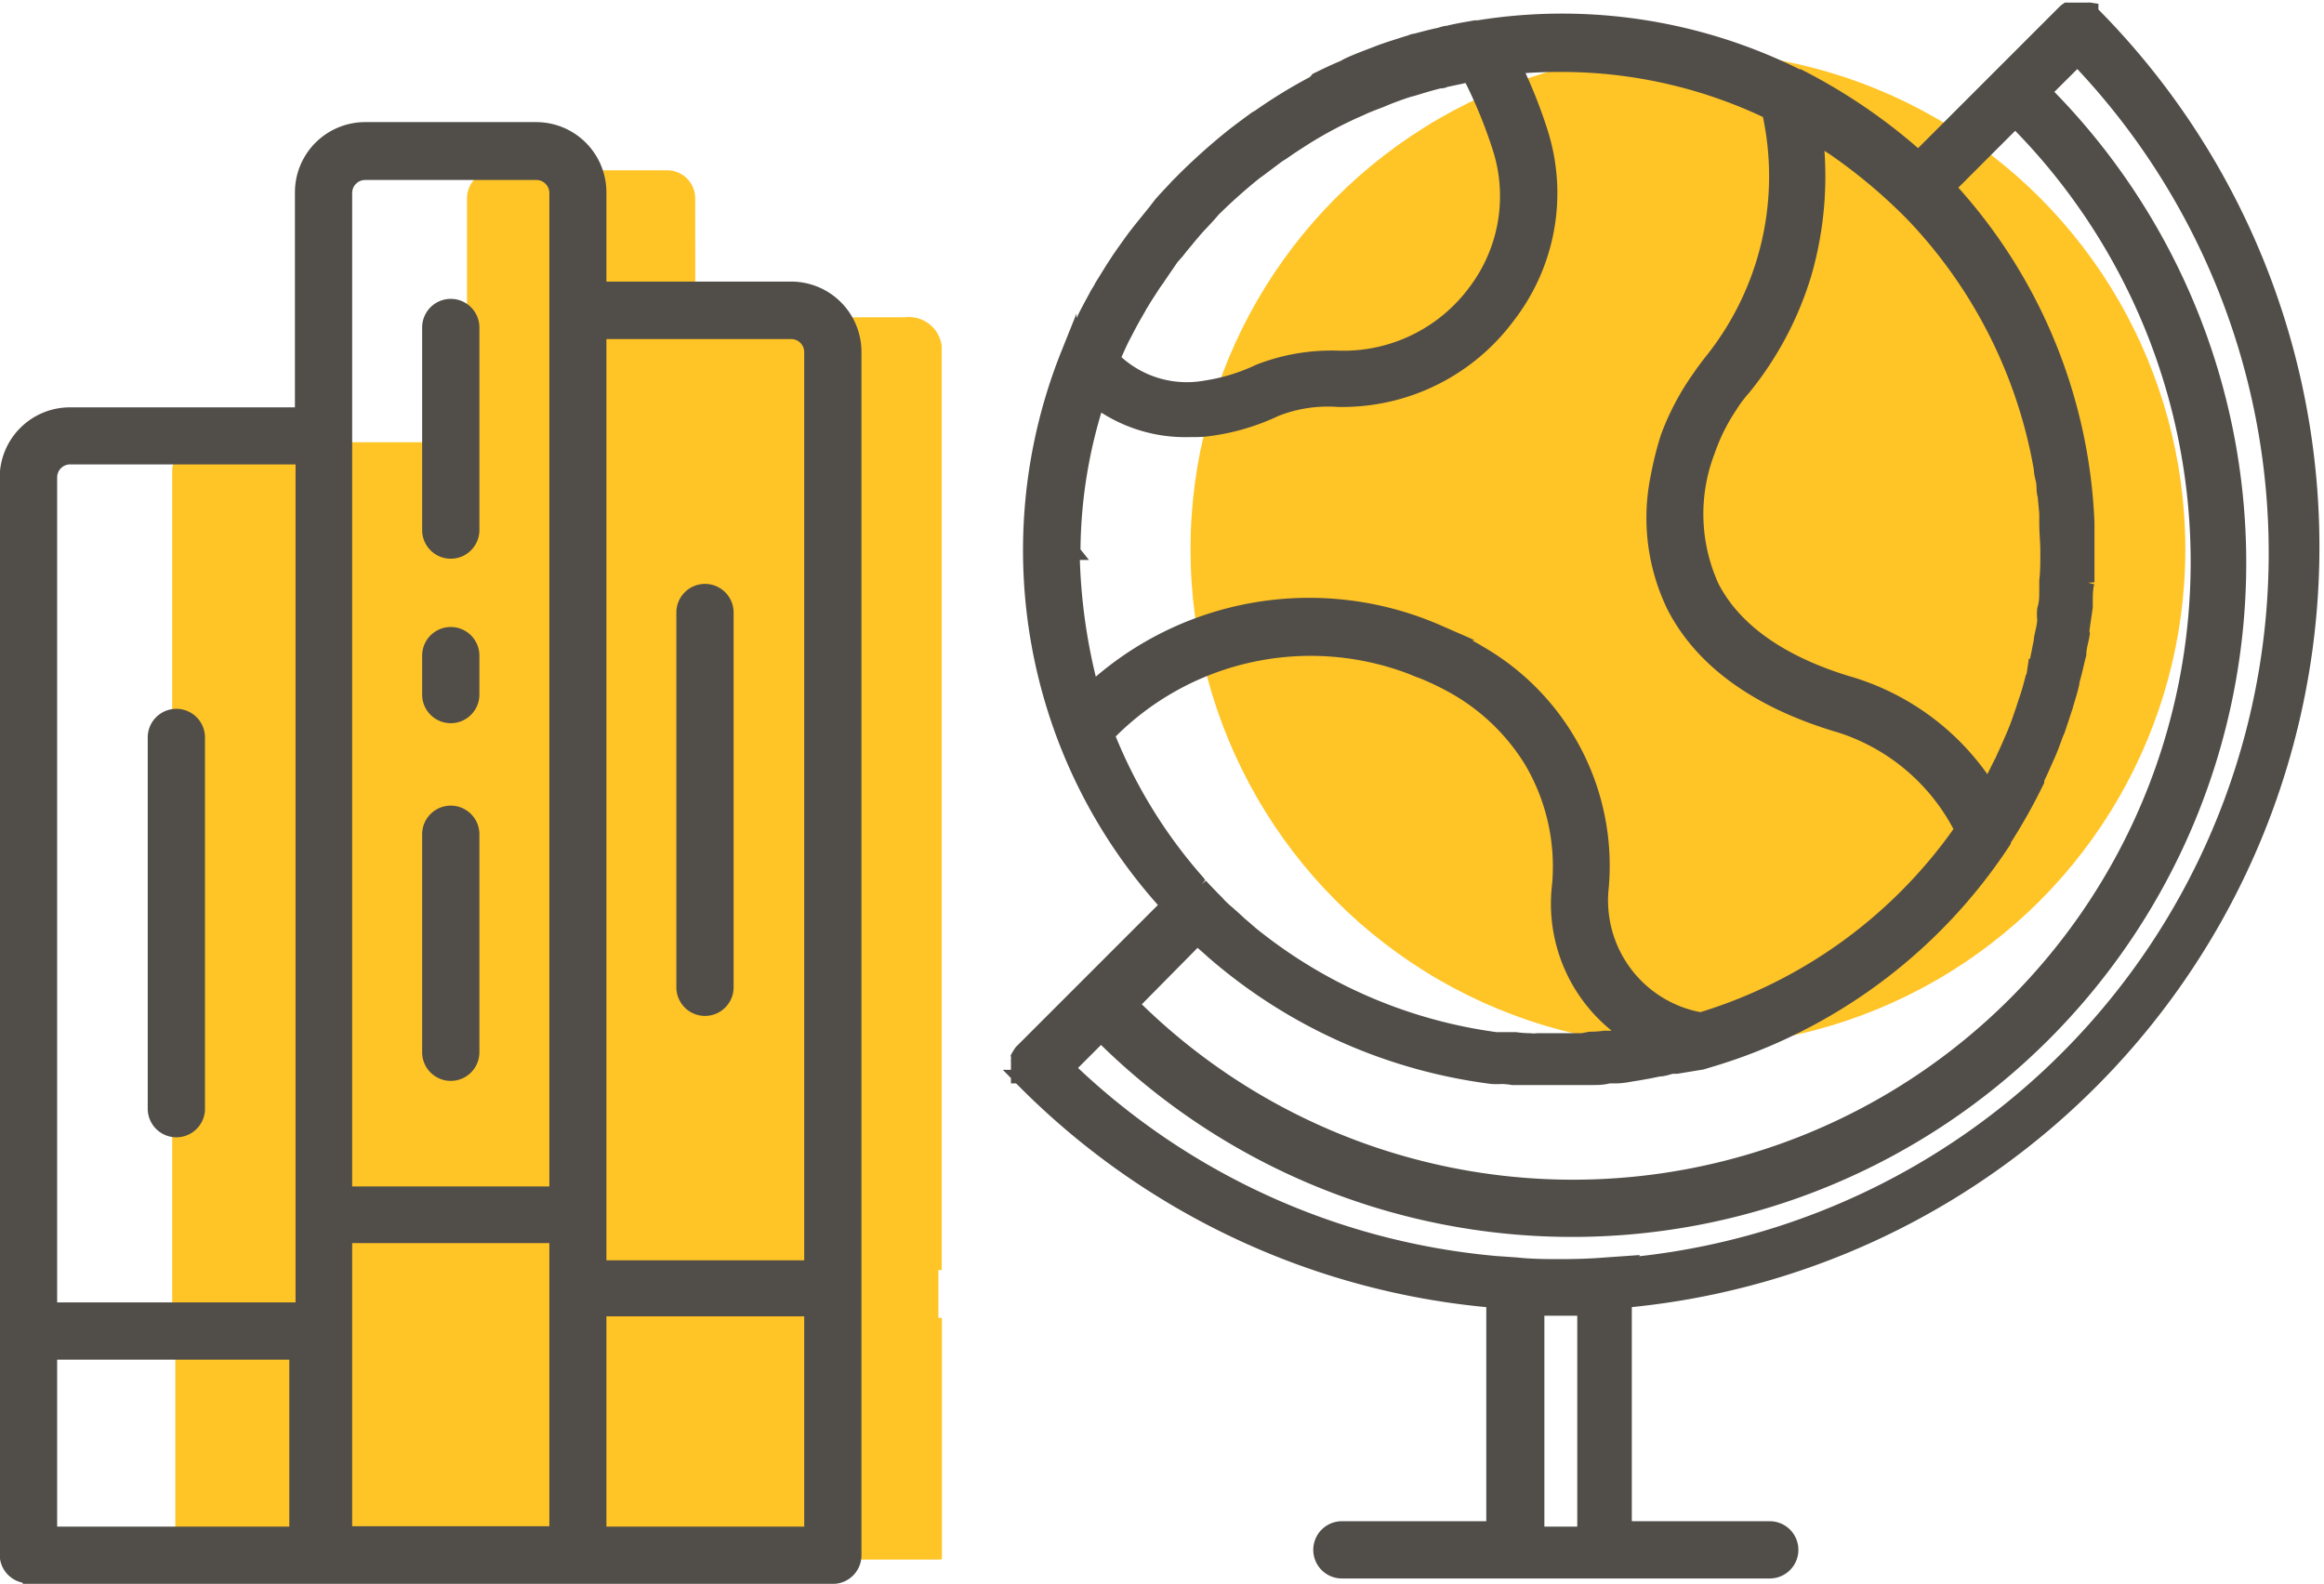
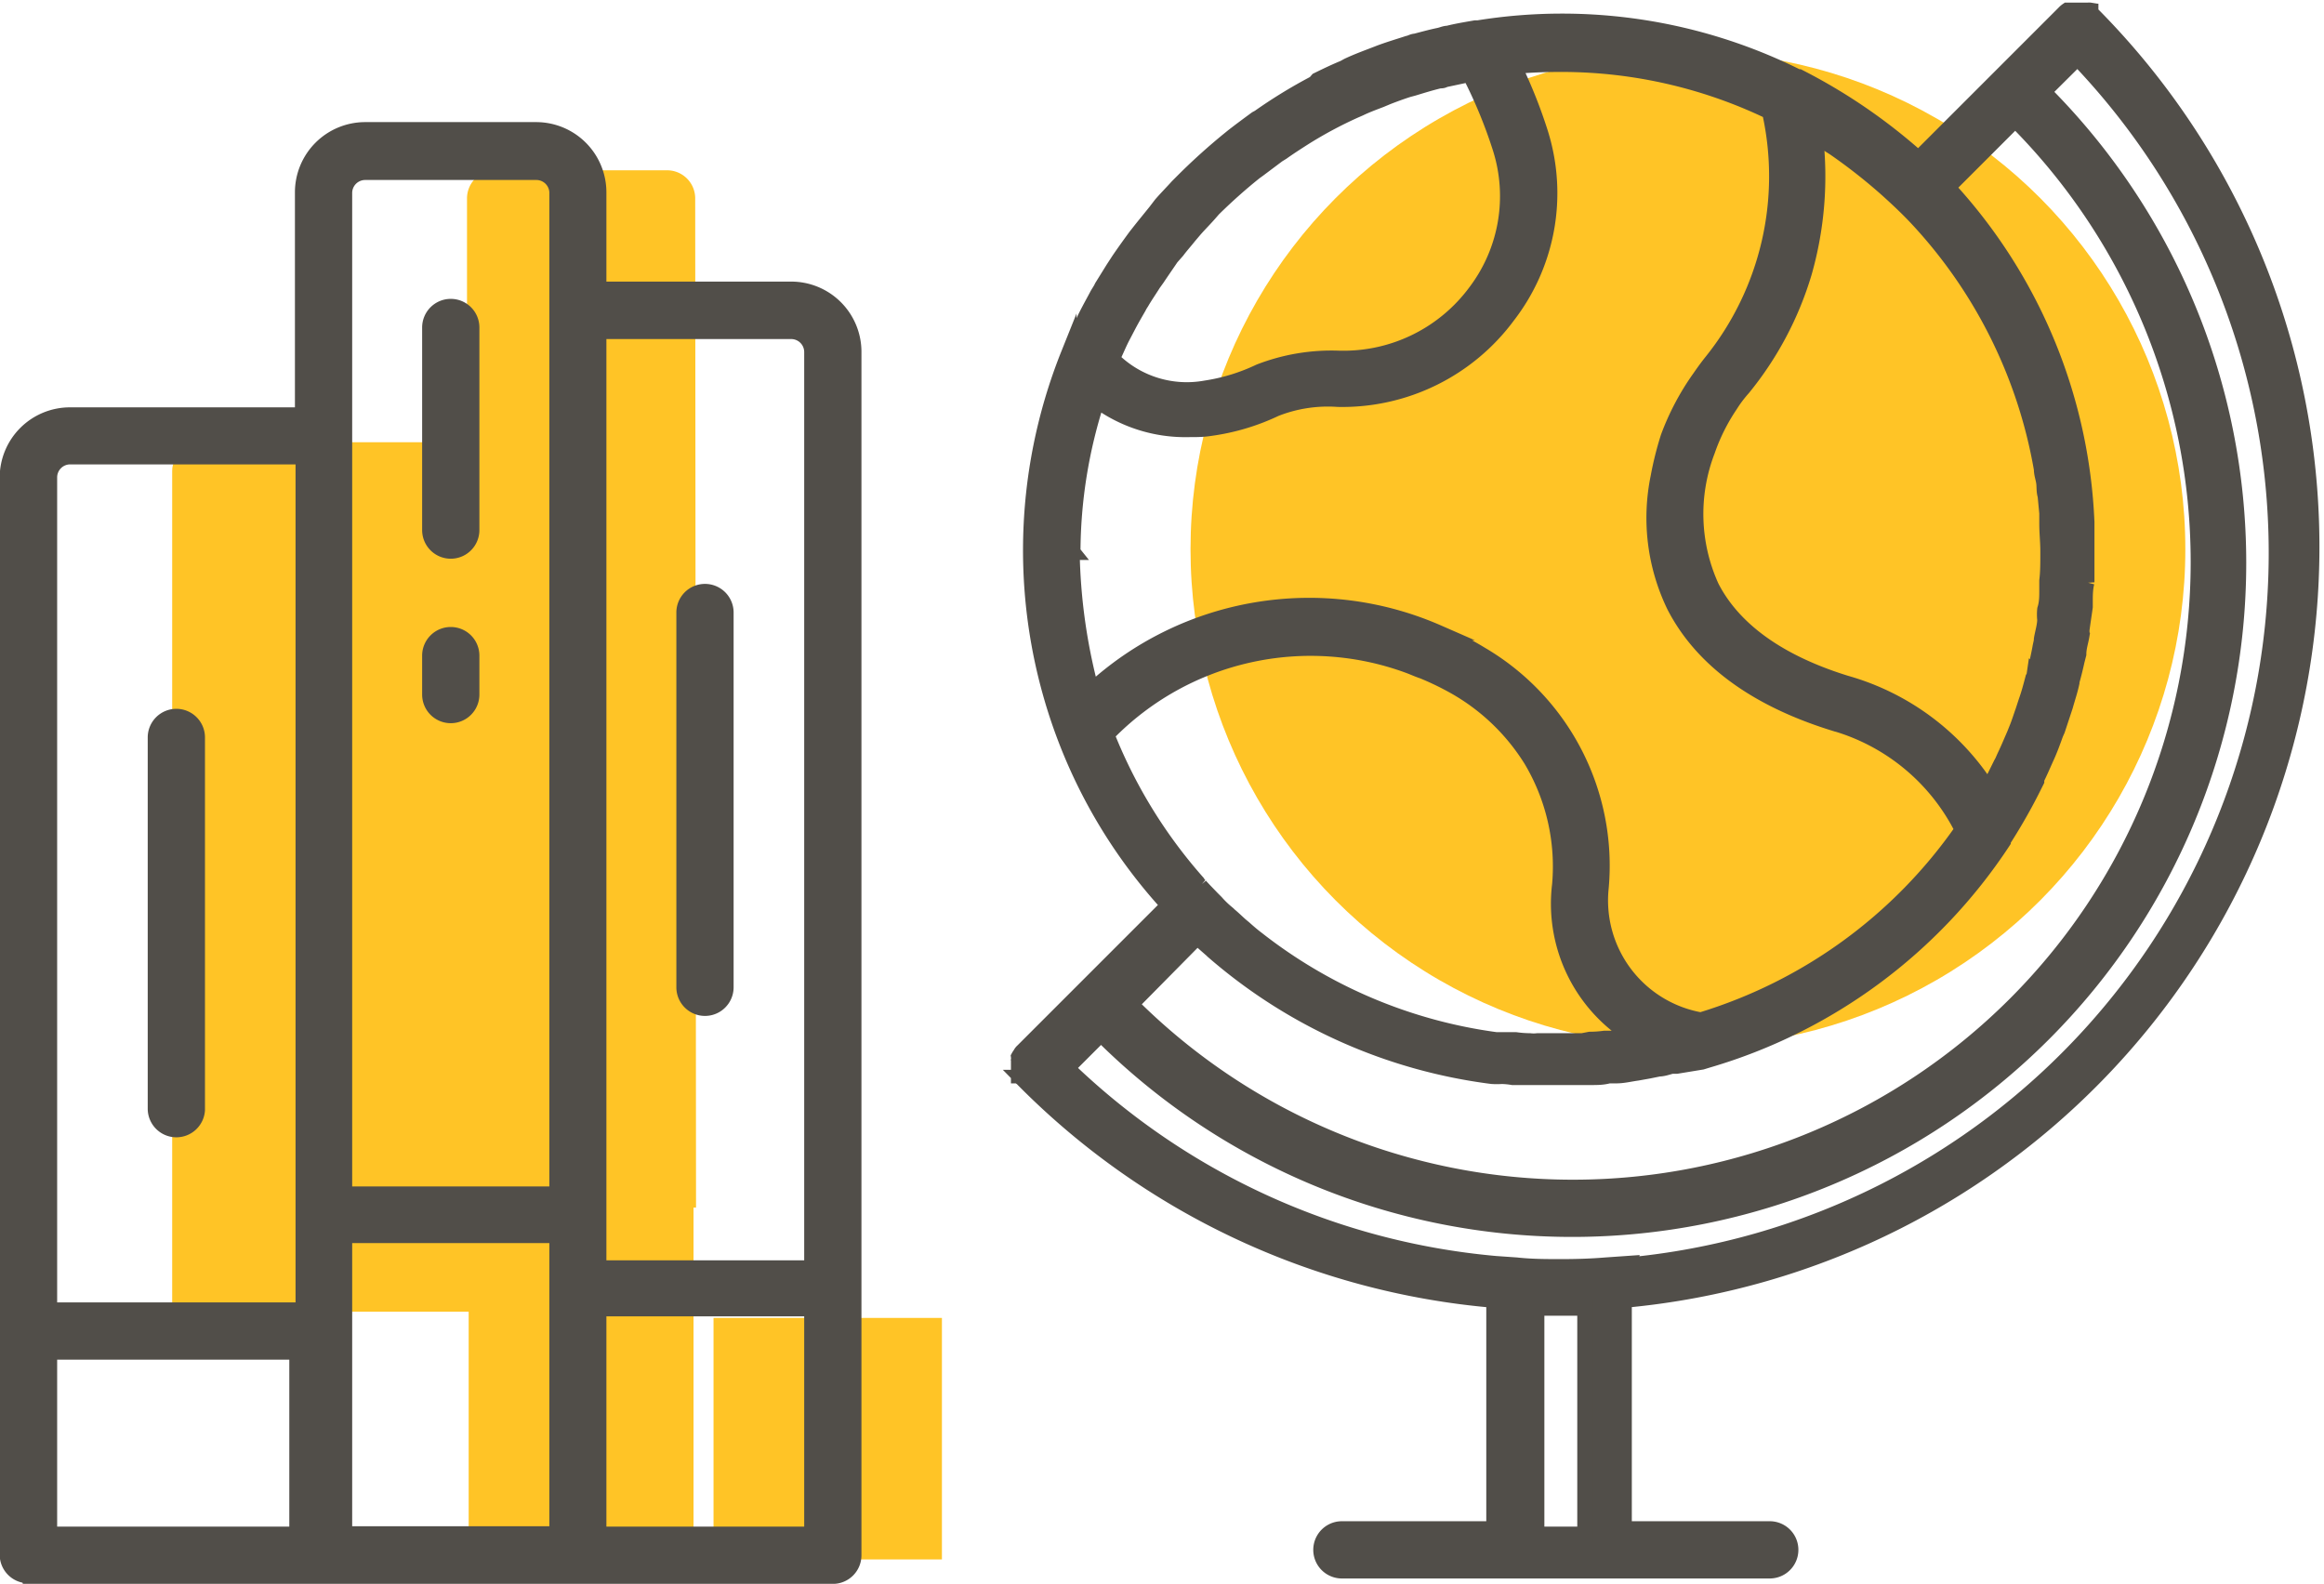
<svg xmlns="http://www.w3.org/2000/svg" id="Capa_1" data-name="Capa 1" viewBox="0 0 111.62 76.07">
  <defs>
    <style>.cls-1{fill:#ffc426;}.cls-2{fill:#514e49;stroke:#514e49;stroke-miterlimit:10;stroke-width:0.75px;}</style>
  </defs>
-   <path class="cls-1" d="M8.27,22.61V63h16.8V21.24h-15C9.05,21.24,8.27,21.84,8.27,22.61Z" />
-   <rect class="cls-1" x="8.42" y="59.38" width="36.65" height="15.51" />
+   <path class="cls-1" d="M8.27,22.61V63h16.8V21.24h-15C9.05,21.24,8.27,21.84,8.27,22.61" />
  <path class="cls-1" d="M33.39,9.55A1.35,1.35,0,0,0,32,8.18H23.8a1.35,1.35,0,0,0-1.37,1.37V58h11Z" />
  <rect class="cls-1" x="22.51" y="55.38" width="10.8" height="19" />
-   <path class="cls-1" d="M43.46,15.24H31.07V61H45.23V16.61A1.59,1.59,0,0,0,43.46,15.24Z" />
  <rect class="cls-1" x="34.27" y="63.3" width="10.97" height="11.6" />
  <circle class="cls-1" cx="81.07" cy="26.38" r="23.89" />
  <path class="cls-2" d="M8.47,34.42a1,1,0,0,0-1,1V53.25a1,1,0,0,0,1,1,1,1,0,0,0,1-.94V35.42a1,1,0,0,0-1-1Z" />
  <path class="cls-2" d="M21.65,14.73a1,1,0,0,0-1,1v9.73a1,1,0,0,0,2,0V15.73a1,1,0,0,0-1-1Z" />
  <path class="cls-2" d="M21.65,30.49a1,1,0,0,0-1,1v1.87a1,1,0,0,0,2,0V31.48A1,1,0,0,0,21.65,30.49Z" />
-   <path class="cls-2" d="M21.65,39.07a1,1,0,0,0-1,1V50.54a1,1,0,0,0,2,0V40.07A1,1,0,0,0,21.65,39.07Z" />
  <path class="cls-2" d="M33.86,28.42a1,1,0,0,0-1,1v18a1,1,0,0,0,2,0v-18A1,1,0,0,0,33.86,28.42Z" />
  <path class="cls-2" d="M100.39.55l0-.05a.31.31,0,0,0-.1,0l-.08,0-.1,0-.08,0H99.6l-.08,0s-.08,0-.13,0l0,0s-.08,0-.1,0a.87.87,0,0,0-.15.13l-7,7a27,27,0,0,0-5.74-3.93l-.06,0A25.31,25.31,0,0,0,71,1.35l-.13,0c-.46.08-.89.15-1.33.26-.15,0-.28.07-.43.1-.39.08-.74.18-1.13.28-.12,0-.23.08-.35.1-.49.16-1,.31-1.46.49s-.94.35-1.43.58l-.2.11c-.44.18-.85.38-1.26.58L63.15,4a24,24,0,0,0-2.68,1.64l-.13.07c-.38.28-.76.56-1.12.84l-.16.13a29.36,29.36,0,0,0-2.27,2.05l-.23.23c-.25.28-.53.56-.79.86l-.26.34c-.28.35-.58.71-.86,1.07l-.08.1c-.28.38-.56.77-.82,1.15l-.28.43-.54.87c-.07.16-.17.28-.25.44-.23.43-.46.84-.66,1.27,0,0,0,.08-.06.11-.2.4-.38.84-.56,1.27l-.07.16V17a25.33,25.33,0,0,0-.26,18.18v0a25.12,25.12,0,0,0,5.06,8.3l-7,7a.45.45,0,0,0-.12.16.83.83,0,0,0-.08.12s0,0,0,0a.5.5,0,0,1,0,.13l0,0a.21.21,0,0,1,0,.13s0,0,0,.08v.18s0,.07,0,.1a.56.56,0,0,1,0,.1s0,.05,0,.08,0,.07,0,.1l.05,0s0,.08.08.1a36.09,36.09,0,0,0,22.7,10.68v11H64.45a1,1,0,0,0,0,2H85a1,1,0,0,0,0-2H78v-11A36.32,36.32,0,0,0,100.41.61c.06,0,0,0,0-.06ZM86.65,13.09a16.87,16.87,0,0,0,.53-6.59c.26.16.52.34.74.49l.16.1a26.35,26.35,0,0,1,2.55,2c.49.44,1,.92,1.43,1.38a23.53,23.53,0,0,1,6,12.06c0,.23.08.43.11.64s0,.41.07.64l.08.84c0,.18,0,.33,0,.51,0,.43.05.87.05,1.3v.15c0,.44,0,.87-.05,1.28,0,.16,0,.31,0,.46,0,.31,0,.61-.1.92a2.46,2.46,0,0,0,0,.49c0,.3-.11.63-.16.94,0,.13-.05.28-.07.41-.08.43-.18.87-.28,1.3a.4.4,0,0,1-.06.16c-.1.38-.2.76-.33,1.12l-.15.46c-.1.28-.18.54-.28.79s-.13.33-.21.51-.23.54-.35.79-.13.31-.21.44c-.18.36-.36.74-.56,1.1l-.08.12a11.93,11.93,0,0,0-6.82-5.08c-3.24-1-5.41-2.58-6.46-4.62A8.46,8.46,0,0,1,82,21.65a9.43,9.43,0,0,1,1.1-2.2,5.92,5.92,0,0,1,.61-.81,16,16,0,0,0,2.94-5.55ZM53.52,17c.13-.28.26-.59.41-.87l.23-.44c.13-.25.26-.48.41-.74a4.77,4.77,0,0,1,.25-.43c.18-.31.39-.61.57-.9l.18-.25c.22-.33.45-.66.68-1l.29-.33c.17-.23.38-.46.56-.69l.28-.33c.23-.26.46-.49.69-.75l.2-.23c.64-.63,1.3-1.22,2-1.78l.18-.13.92-.69.21-.13c.35-.25.71-.48,1.07-.71l0,0a20.13,20.13,0,0,1,2.43-1.3l.23-.1c.33-.16.66-.28,1-.41l.31-.13c.33-.13.69-.26,1-.36l.26-.07c.43-.13.84-.26,1.27-.36.08,0,.16,0,.23-.05l1.08-.23.15,0a23.25,23.25,0,0,1,1.46,3.55A7.62,7.62,0,0,1,70.89,14a7.89,7.89,0,0,1-6.44,3.22h-.1a9.55,9.55,0,0,0-3.86.64,9.19,9.19,0,0,1-2.58.79,5.07,5.07,0,0,1-4.44-1.35.64.64,0,0,1,.05-.33Zm-2,9.52a23.82,23.82,0,0,1,1.17-7.3,7.11,7.11,0,0,0,4.4,1.4c.35,0,.69,0,1-.05a10.63,10.63,0,0,0,3.17-.94,6.87,6.87,0,0,1,3-.46,9.88,9.88,0,0,0,8.15-4A9.63,9.63,0,0,0,74,6.45a23.68,23.68,0,0,0-1.3-3.27c.74-.07,1.51-.1,2.27-.1A23.12,23.12,0,0,1,85,5.36a14.22,14.22,0,0,1-2.78,12c-.21.26-.41.54-.59.8A12.25,12.25,0,0,0,80.13,21a15.84,15.84,0,0,0-.48,1.92,9.7,9.7,0,0,0,.77,6.18c1.3,2.53,3.85,4.44,7.63,5.62a9.94,9.94,0,0,1,6.21,5.13A23.67,23.67,0,0,1,81.69,49a5.84,5.84,0,0,1-4.8-6.36,11.76,11.76,0,0,0-5.77-11.21,13.14,13.14,0,0,0-1.87-.95l-.2-.1a15.39,15.39,0,0,0-16.63,2.81,27.57,27.57,0,0,1-.94-6.72Zm1.68,8.71A13.63,13.63,0,0,1,67.75,32c.2.08.38.16.59.23a13.85,13.85,0,0,1,1.35.64,10.27,10.27,0,0,1,3.86,3.63,10,10,0,0,1,1.37,6,7.46,7.46,0,0,0,3.48,7.25l-.92.13-.41,0a5.39,5.39,0,0,1-.71.05L76,50c-.36,0-.72,0-1.08,0s-.71,0-1.07,0a1.63,1.63,0,0,1-.38,0,5,5,0,0,1-.67-.05l-.48,0-.46,0a23.71,23.71,0,0,1-11.49-4.85l0,0c-.2-.15-.41-.33-.61-.51l-.18-.15c-.18-.16-.33-.31-.51-.46l-.18-.16a4.43,4.43,0,0,1-.49-.48l-.2-.2c-.2-.21-.38-.39-.56-.59a.65.65,0,0,1-.13-.16,24.1,24.1,0,0,1-4.32-7ZM57.51,45l.07.08.49.43c.07,0,.13.13.2.18a25.26,25.26,0,0,0,13.39,6,3.41,3.41,0,0,0,.46,0,3.49,3.49,0,0,1,.53.05c.23,0,.46,0,.69,0l.44,0c.38,0,.76,0,1.14,0s.77,0,1.15,0l.36,0c.28,0,.56,0,.84-.08l.36,0c.33,0,.64-.08,1-.13l.56-.1.49-.1c.2,0,.41-.08.61-.13l.23,0L81.74,51l.26-.08,0,0A25.54,25.54,0,0,0,96.2,40.42s0-.05,0-.05c.38-.59.74-1.2,1.07-1.81.18-.33.36-.69.54-1.05l0-.1c.18-.36.33-.72.49-1.07s.3-.74.43-1.1l.08-.18.38-1.15c.1-.36.23-.74.31-1.12v-.06c.1-.35.18-.68.25-1l.08-.31c0-.31.1-.59.15-.89a2.38,2.38,0,0,0,0-.26c.05-.38.11-.76.16-1.12l0-.23c0-.31,0-.64.08-.95a1.23,1.23,0,0,1,0-.28c0-.38,0-.79,0-1.17s0-.79,0-1.2v-.23A25.26,25.26,0,0,0,93.54,9l3.25-3.25A30,30,0,0,1,54.31,48.24ZM76.13,73.7H73.8V62.82l1.15,0c.38,0,.77,0,1.18,0Zm2-13-1,.07c-.72.06-1.43.08-2.15.08s-1.43,0-2.15-.08l-1-.07a34,34,0,0,1-20.59-9.4l1.64-1.64A32,32,0,0,0,98.14,4.41l1.64-1.63a34.36,34.36,0,0,1-21.69,58Z" />
  <path class="cls-2" d="M1.37,75.7H40a1,1,0,0,0,1-1V16.9a3,3,0,0,0-3-3H28.75V9.24a3,3,0,0,0-3-3H17.54a3,3,0,0,0-3,3v10.7H3.36a3,3,0,0,0-3,3V74.67a1,1,0,0,0,1,1ZM28.75,58.35V15.91H38a1,1,0,0,1,1,1v44H28.75Zm0,4.5H39V73.7H28.75ZM16.54,20.94V9.27a1,1,0,0,1,1-1h8.22a1,1,0,0,1,1,1V57.36H16.54Zm0,38.39H26.76V73.68H16.54ZM2.37,22.93a1,1,0,0,1,1-1H14.57v41H2.37Zm0,42h11.9V73.7H2.37Z" />
</svg>